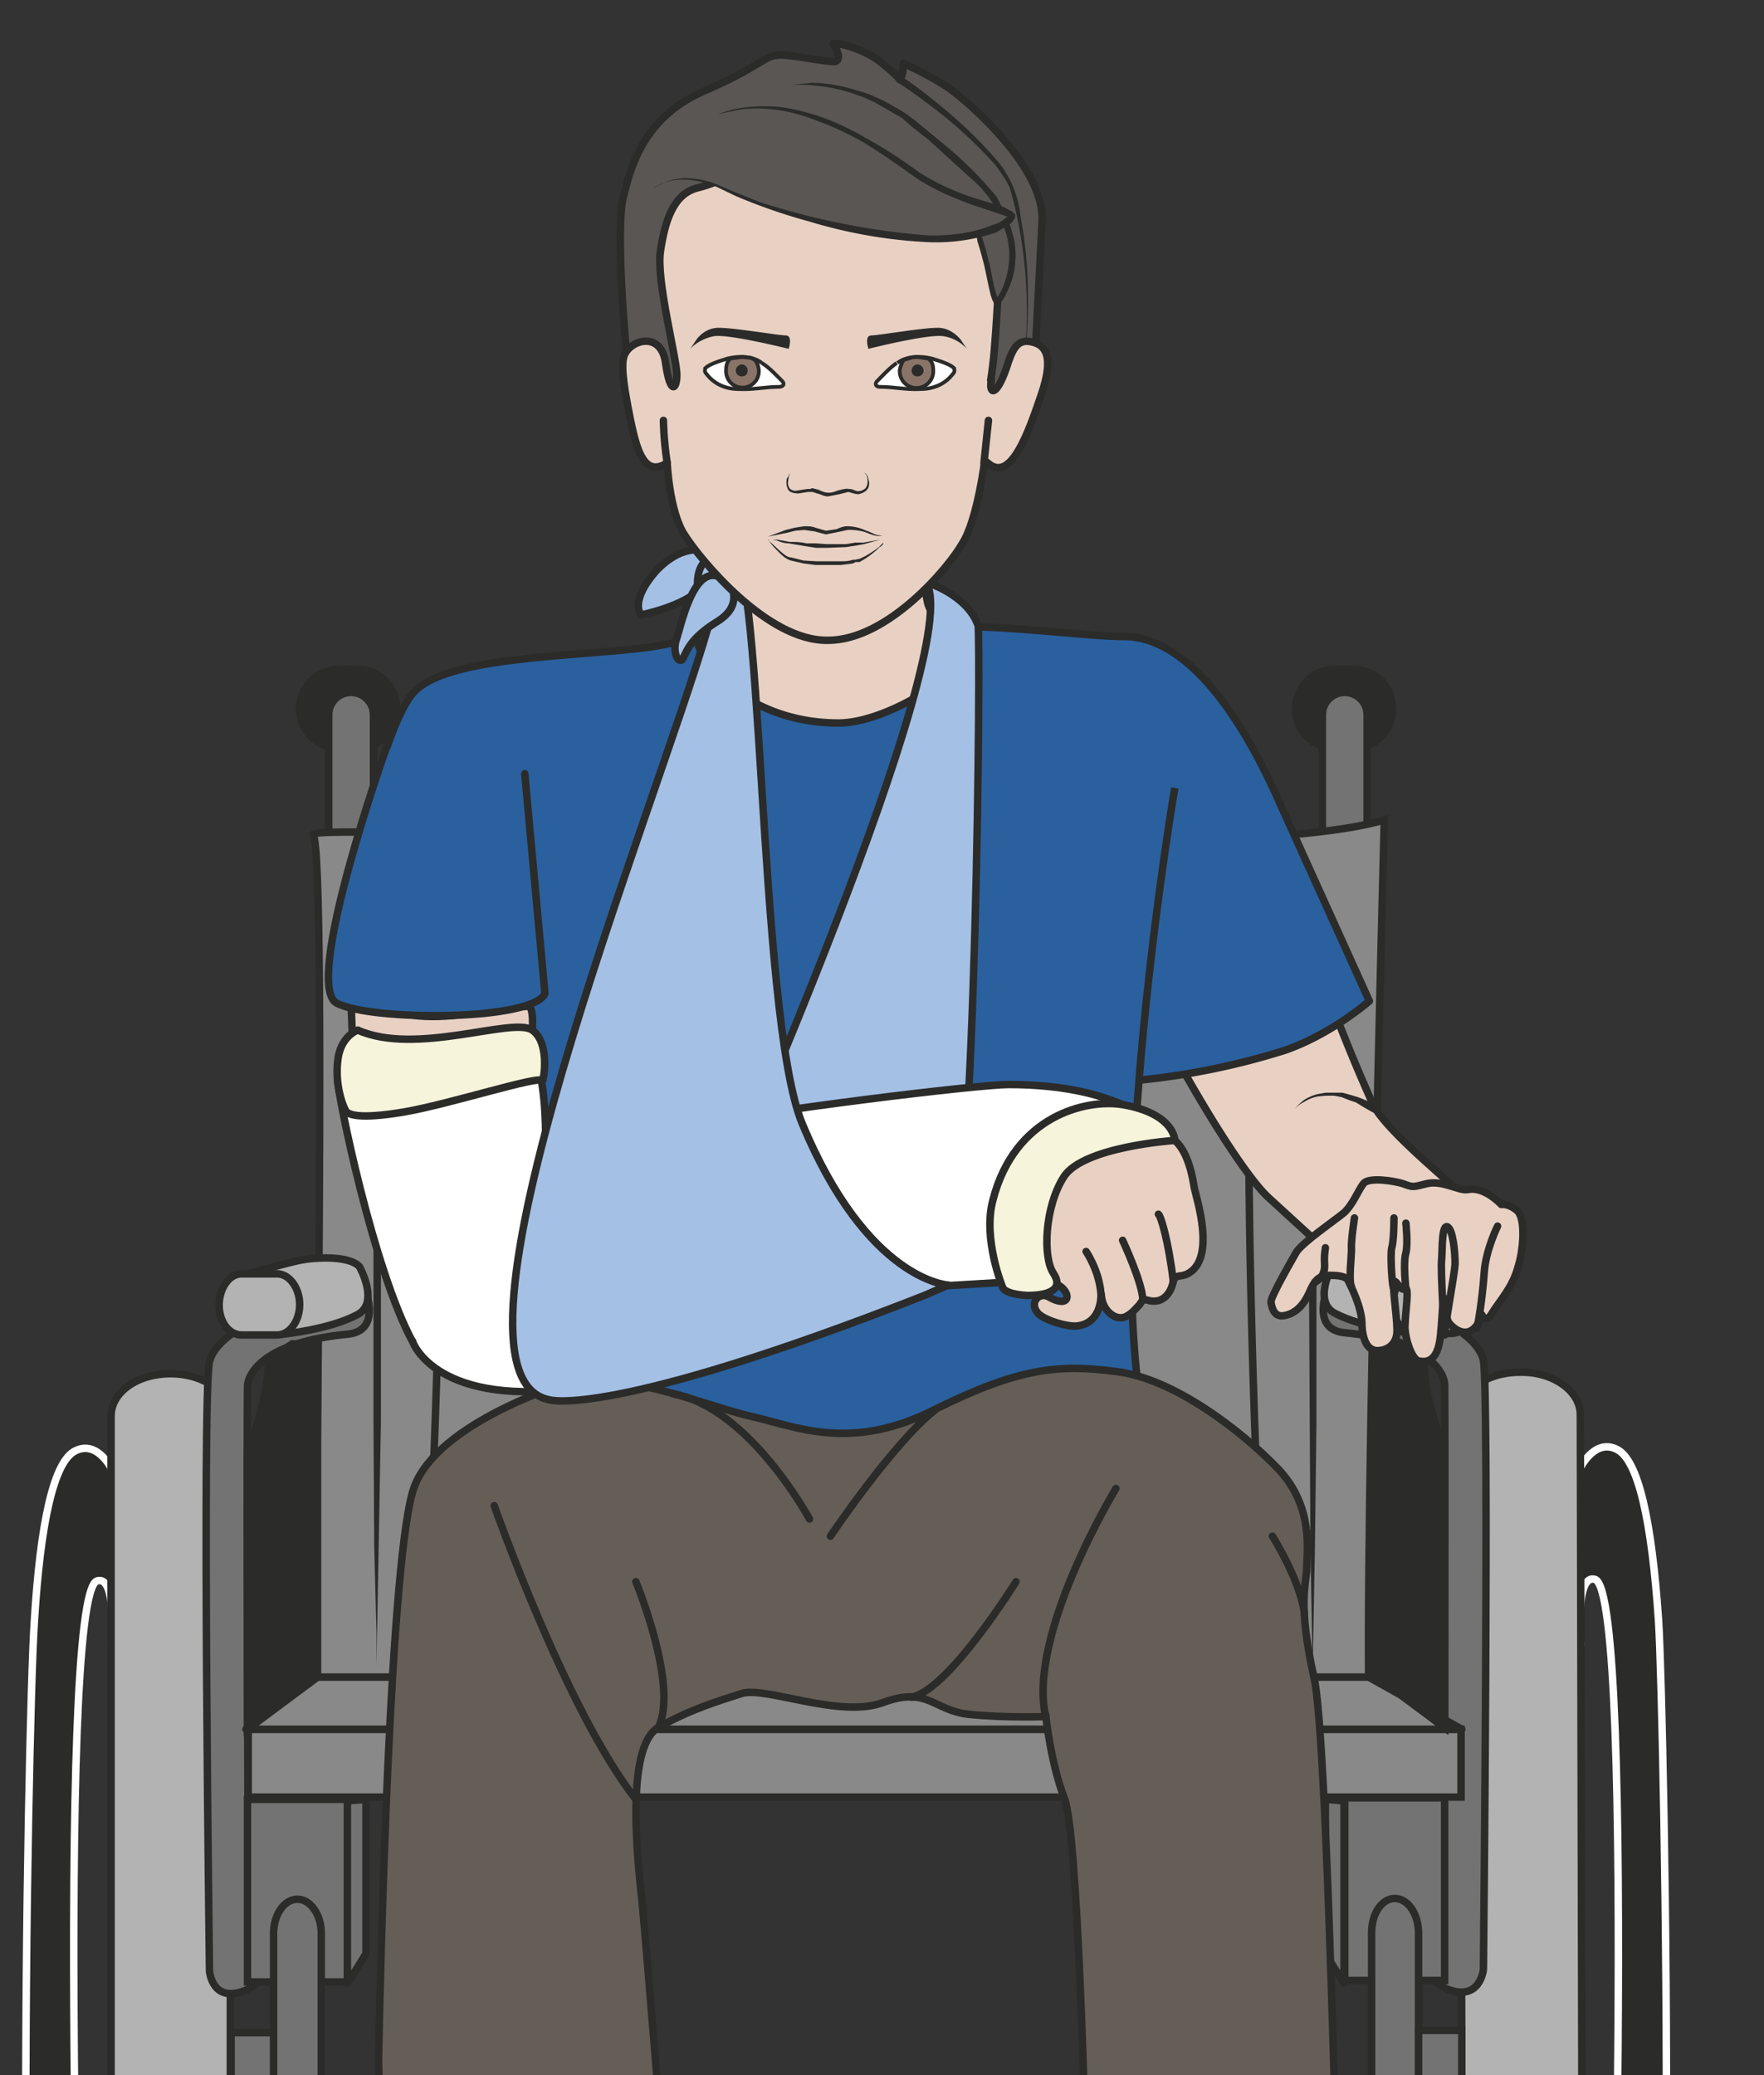
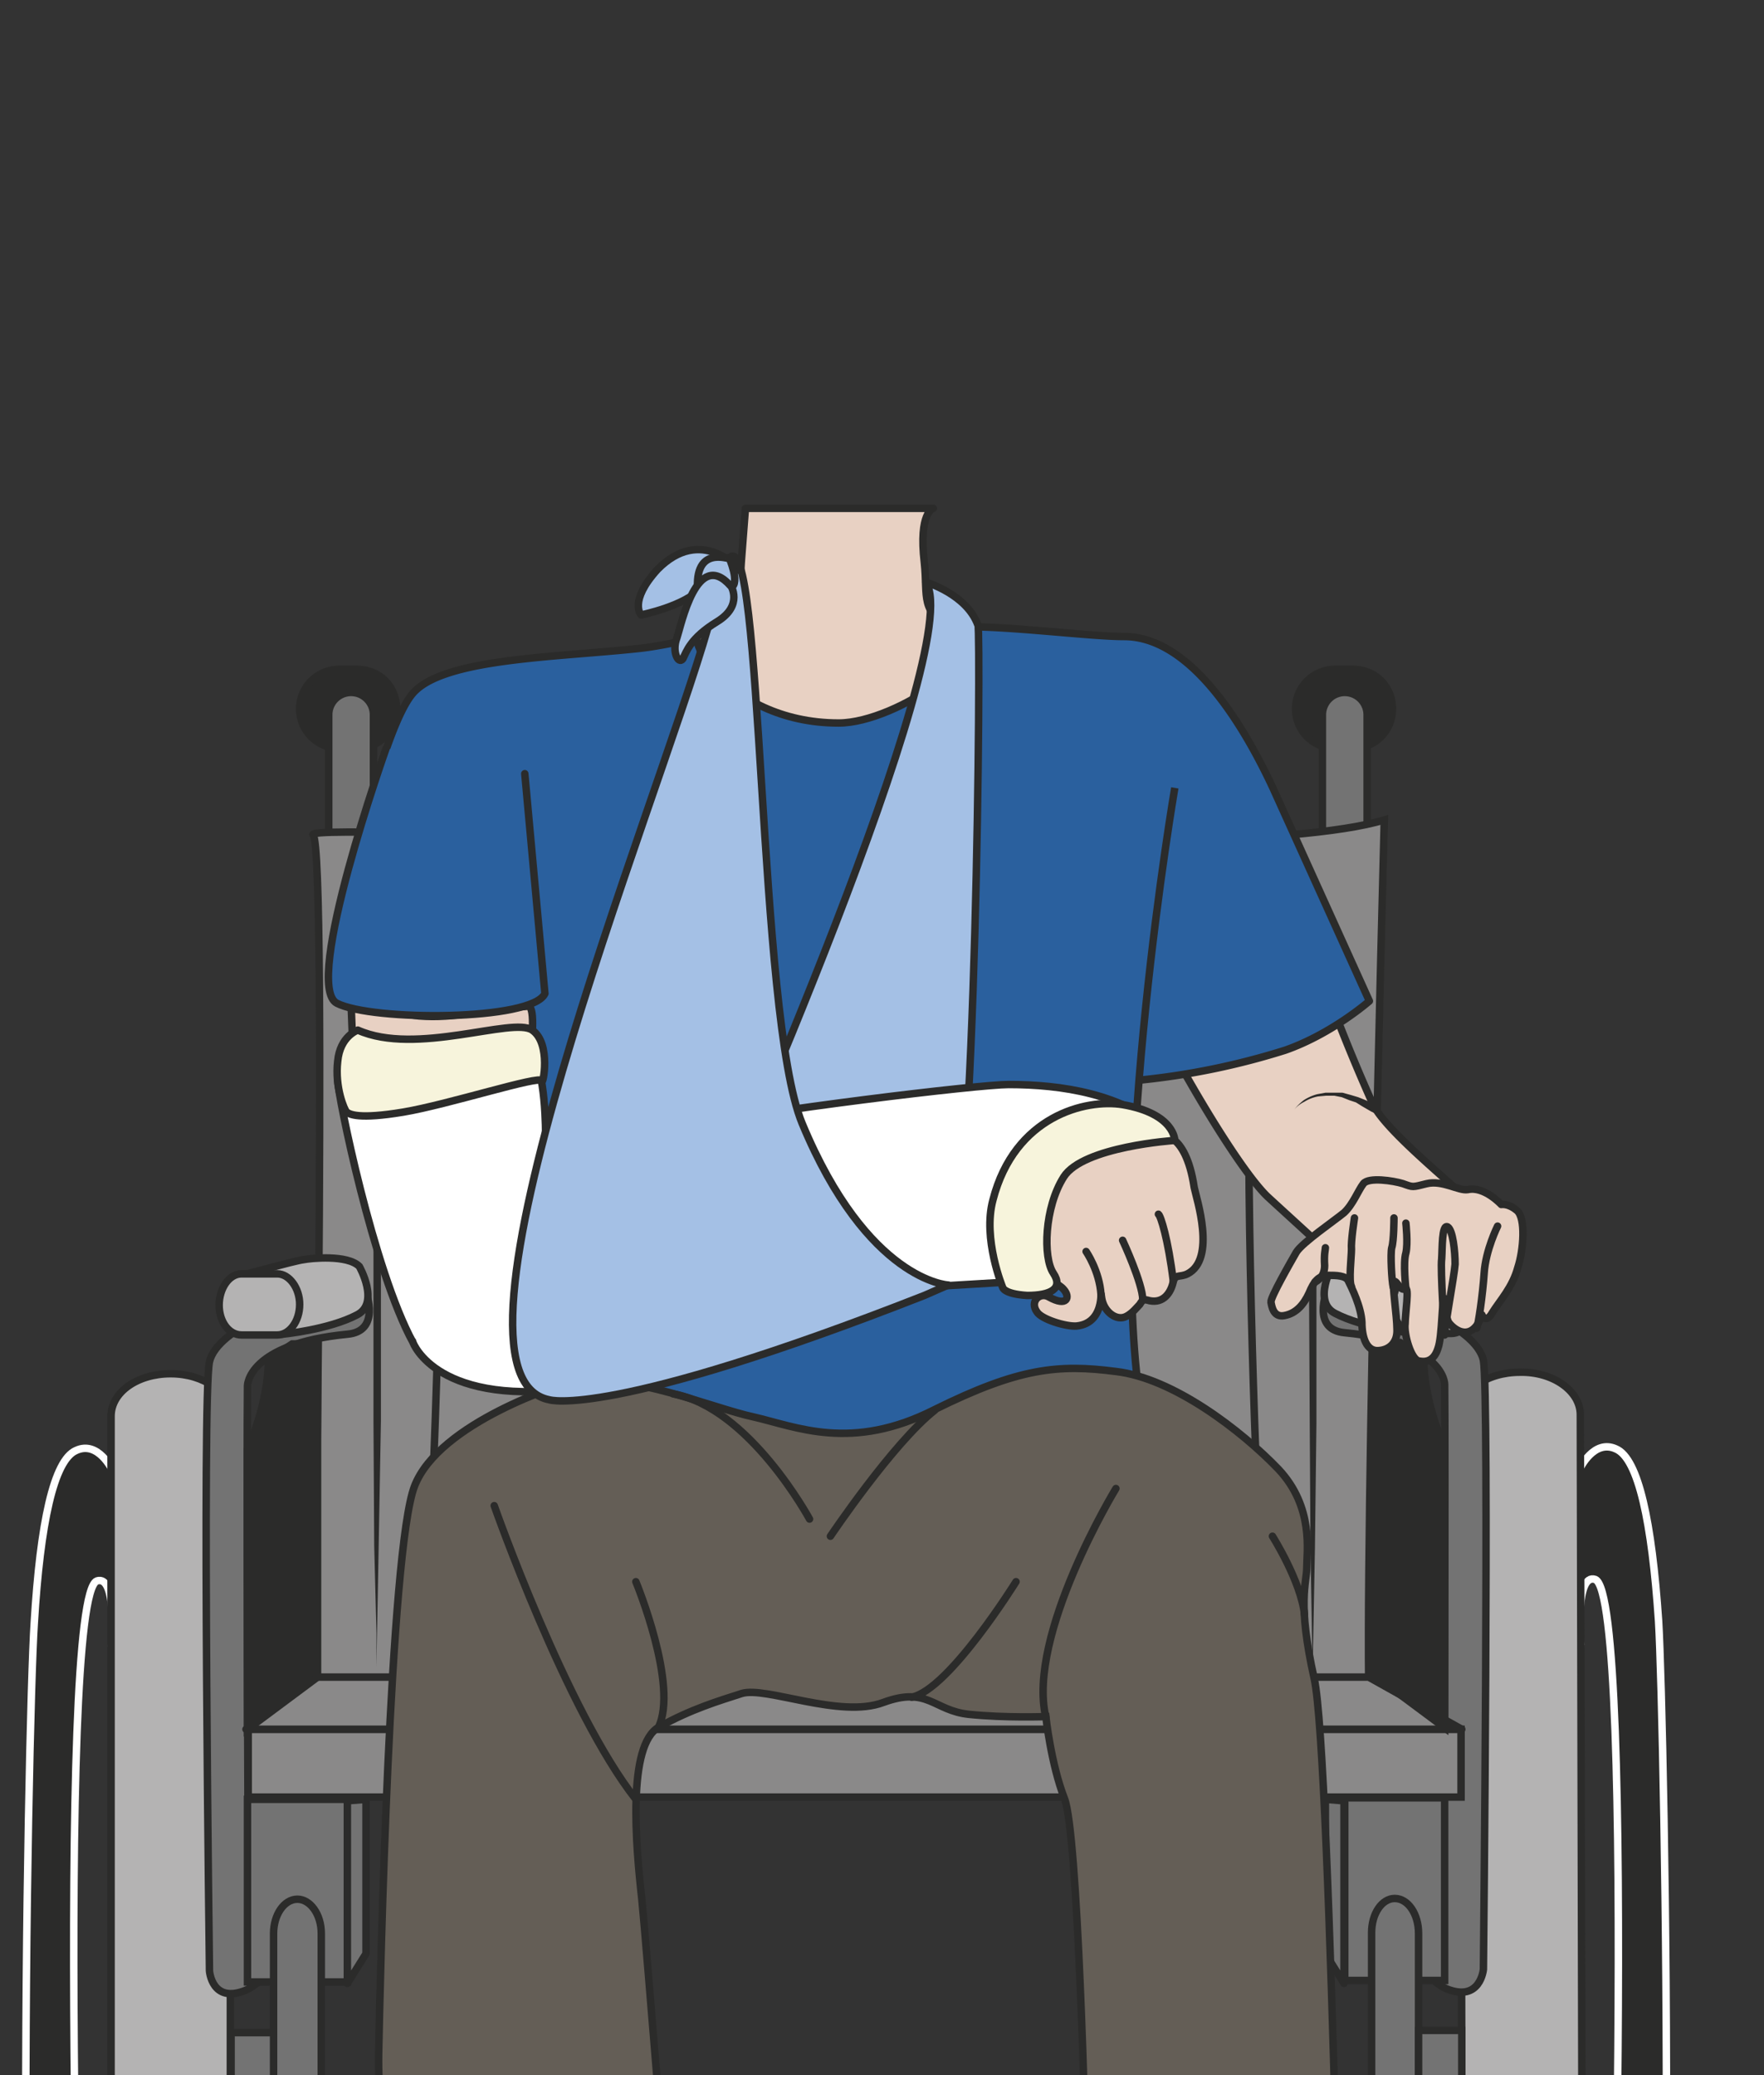
<svg xmlns="http://www.w3.org/2000/svg" viewBox="0 0 295.8 348">
  <rect x="0" y="0" width="295.8" height="348" fill="#333333" stroke="none" />
  <defs>
    <clipPath id="a">
      <path d="M0 278.4h236.7V0H0v278.4z" />
    </clipPath>
    <clipPath id="b">
      <path d="M0 278.4h236.7V0H0v278.4z" />
    </clipPath>
    <clipPath id="c">
-       <path d="M0 278.4h236.7V0H0v278.4z" />
-     </clipPath>
+       </clipPath>
  </defs>
  <g clip-path="url(#a)" transform="matrix(1.25 0 0 -1.25 0 348)">
    <path d="M53.2 183.3c0-2.9-2.3-5.3-5.3-5.3h-2.4a5.3 5.3 0 100 10.6h2.4c3 0 5.3-2.3 5.3-5.3" fill="#2b2b2a" />
    <path d="M53.2 183.3c0-2.9-2.3-5.3-5.3-5.3h-2.4a5.3 5.3 0 100 10.6h2.4c3 0 5.3-2.3 5.3-5.3z" stroke="#2b2b2a" stroke-miterlimit="10" fill="none" />
    <path d="M186.8 183.3c0-2.9-2.3-5.3-5.3-5.3h-2.4a5.3 5.3 0 100 10.6h2.4c3 0 5.3-2.3 5.3-5.3" fill="#2b2b2a" />
    <path d="M186.8 183.3c0-2.9-2.3-5.3-5.3-5.3h-2.4a5.3 5.3 0 100 10.6h2.4c3 0 5.3-2.3 5.3-5.3z" stroke="#2b2b2a" stroke-miterlimit="10" fill="none" />
    <path d="M50.1 163a3 3 0 10-6 0v19.5a3 3 0 106 0V163z" fill="#737373" />
    <path d="M50.1 163a3 3 0 10-6 0v19.5a3 3 0 106 0V163z" stroke="#2b2b2a" stroke-miterlimit="10" fill="none" />
    <path d="M183.4 163a3 3 0 10-6 0v19.5a3 3 0 106 0V163z" fill="#737373" />
    <path d="M183.4 163a3 3 0 10-6 0v19.5a3 3 0 106 0V163z" stroke="#2b2b2a" stroke-miterlimit="10" fill="none" />
    <path d="M42 42.9s2 121.6 0 123.5c-2 2 121-5 143.7 2 0 0-3.1-117-1.8-122 1.4-5-142-3.5-142-3.5" fill="#8a8989" />
    <path d="M42 42.9s2 121.6 0 123.5c-2 2 121-5 143.7 2 0 0-3.1-117-1.8-122 1.4-5-142-3.5-142-3.5z" stroke="#2b2b2a" stroke-miterlimit="10" fill="none" />
    <path d="M15 58s.7 9.2-2 8.3c-5.6-2.2-2-124-1.6-126.5 2.7-15.1 3.7.2 3.7.2l2.4-21.7s-3.1-4.8-9.6 2.2C1.4-72.4 3.7 47.4 4.6 60.7c.8 13.3 2.6 21.8 5.6 23.1 3 1.4 4.9-2.7 4.9-2.7V58z" fill="#2b2b2a" />
    <path d="M15 58s.7 9.2-2 8.3c-5.6-2.2-2-124-1.6-126.5 2.7-15.1 3.7.2 3.7.2l2.4-21.7s-3.1-4.8-9.6 2.2C1.4-72.4 3.7 47.4 4.6 60.7c.8 13.3 2.6 21.8 5.6 23.1 3 1.4 4.9-2.7 4.9-2.7V58z" stroke="#fff" stroke-miterlimit="10" fill="none" />
    <path d="M31-87.6c0-3.1-3.7-5.7-8.1-5.7-4.5 0-8 2.6-8 5.7v176c0 3.2 3.5 5.7 8 5.7 4.4 0 8-2.5 8-5.7v-176z" fill="#b4b3b3" />
    <path stroke-linejoin="round" d="M31-87.6c0-3.1-3.7-5.7-8.1-5.7-4.5 0-8 2.6-8 5.7v176c0 3.2 3.5 5.7 8 5.7 4.4 0 8-2.5 8-5.7v-176z" stroke="#2b2b2a" stroke-linecap="round" stroke-miterlimit="10" fill="none" />
    <path d="M212 58.2s-.7 9.2 2 8.3c5.6-2.2 2-124 1.6-126.5-2.7-15-3.7.2-3.7.2l-2.4-21.7s3.1-4.8 9.6 2.3c6.5 7 4.2 126.8 3.4 140.1-.9 13.3-2.7 21.8-5.7 23.1-3 1.4-4.9-2.7-4.9-2.7V58.2z" fill="#2b2b2a" />
    <path d="M212 58.2s-.7 9.2 2 8.3c5.6-2.2 2-124 1.6-126.5-2.7-15-3.7.2-3.7.2l-2.4-21.7s3.1-4.8 9.6 2.3c6.5 7 4.2 126.8 3.4 140.1-.9 13.3-2.7 21.8-5.7 23.1-3 1.4-4.9-2.7-4.9-2.7V58.2z" stroke="#fff" stroke-miterlimit="10" fill="none" />
    <path d="M196.3-87.4c0-3.2 3.6-5.7 8-5.7 4.5 0 8.1 2.6 8.1 5.7l-.4 176c0 3.2-3.7 5.8-8.1 5.7-4.5 0-8-2.5-8-5.7l.4-176z" fill="#b4b3b3" />
    <path stroke-linejoin="round" d="M196.3-87.4c0-3.2 3.6-5.7 8-5.7 4.5 0 8.1 2.6 8.1 5.7l-.4 176c0 3.2-3.7 5.8-8.1 5.7-4.5 0-8-2.5-8-5.7l.4-176z" stroke="#2b2b2a" stroke-linecap="round" stroke-miterlimit="10" fill="none" />
    <path stroke-linejoin="round" d="M182.7 46.6l.2-15.9s10.2-13.7 10.6-12.2c.3 1.1.4 68.2.3 74.2 0 0 0 5.6-13.4 6.9-4.5.4-2.4 5.6-2.4 5.6 9.1-.3 20-4.7 21-9.3.8-4.6 0-81.7 0-81.7s-.4-4.5-5-2.6c-4.5 2-15.2 17.3-15.2 17.3v17.7M44.3 46.4L44 30.5S33.9 16.8 33.5 18.3c-.3 1-.4 68.2-.3 74.2 0 0 0 5.6 13.4 6.9 4.5.4 2.5 5.6 2.5 5.6-9.2-.3-20-4.8-21-9.3-1-4.6 0-81.7 0-81.7s.3-4.5 4.9-2.6c4.5 2 15.2 17.3 15.2 17.3v17.7" stroke="#2b2b2a" stroke-miterlimit="10" fill="#737373" />
    <path d="M46.6 12.5H33.2V37h13.4V12.5z" stroke="#2b2b2a" stroke-miterlimit="10" fill="#737373" />
    <path d="M196 37.3H33.3v9.1H196v-9.1z" stroke="#2b2b2a" stroke-miterlimit="10" fill="#8a8989" />
    <path d="M43-92.6c0-2.5-1.4-4.6-3.1-4.6-1.8 0-3.2 2-3.2 4.6V19c0 2.5 1.4 4.6 3.2 4.6 1.7 0 3.2-2 3.2-4.6V-92.6z" fill="#737373" />
    <path d="M43-92.6c0-2.5-1.4-4.6-3.1-4.6-1.8 0-3.2 2-3.2 4.6V19c0 2.5 1.4 4.6 3.2 4.6 1.7 0 3.2-2 3.2-4.6V-92.6z" stroke="#2b2b2a" stroke-miterlimit="10" fill="none" />
    <path d="M41.9 53.4h141.7l12.5-7H33l8.8 7z" fill="#8a8989" />
    <path stroke-linejoin="round" d="M41.9 53.4h141.7l12.5-7H33l8.8 7z" stroke="#2b2b2a" stroke-miterlimit="10" fill="none" />
    <path d="M56.9 53.4s6 109.4-1.5 113.1" stroke="#2b2b2a" stroke-miterlimit="10" fill="none" />
    <path d="M50.6 158.7l.1-4.5.2-11.7.1-16.6.1-19V87.7L50.8 71a98034.5 98034.5 0 01-.3-16.2v4.5L50.2 71l-.1 16.7v38l.1 16.7.2 11.7.1 4.5" fill="#2b2b2a" />
    <path d="M38 99.4c-5.4-.6-8.6 7-6.3 7.7 0 0 8 2.2 9 2.3 1 .2 5.9.7 7.5-.9 0 0 2.8-4.9-.3-6.5-3.8-2-10-2.6-10-2.6" stroke="#2b2b2a" stroke-miterlimit="10" fill="#b4b3b3" />
    <path d="M40.2 103.4c0-2.3-1.4-4.1-3-4.1h-4.8c-1.7 0-3 1.8-3 4s1.3 4.2 3 4.2h4.8c1.6 0 3-1.9 3-4.1" fill="#b4b3b3" />
    <path d="M40.2 103.4c0-2.3-1.4-4.1-3-4.1h-4.8c-1.7 0-3 1.8-3 4s1.3 4.2 3 4.2h4.8c1.6 0 3-1.9 3-4.1z" stroke="#2b2b2a" stroke-miterlimit="10" fill="none" />
    <path d="M36.7-2.8H31v8.5h5.7v-8.5z" stroke="#2b2b2a" stroke-miterlimit="10" fill="#737373" />
    <path d="M33.2 84S36 90 36 96l3.2 2.1h3.4V53.4l-9.4-7V84z" fill="#2b2b2a" />
    <path d="M33.2 84S36 90 36 96l3.2 2.1h3.4V53.4l-9.4-7V84z" stroke="#2b2b2a" stroke-miterlimit="10" fill="none" />
    <path d="M46.6 12.3l2.5 4V37l-2.5-.2V12.3z" fill="#737373" />
    <path stroke-linejoin="round" d="M46.6 12.3l2.5 4V37l-2.5-.2V12.3z" stroke="#2b2b2a" stroke-miterlimit="10" fill="none" />
    <path d="M180.4 12.7h13.4v24.5h-13.4V12.7z" stroke="#2b2b2a" stroke-miterlimit="10" fill="#737373" />
    <path d="M184-93c0-2.5 1.4-4.6 3.1-4.6 1.8 0 3.2 2 3.2 4.6V19c0 2.6-1.4 4.7-3.2 4.7-1.7 0-3.1-2-3.1-4.6V-93z" fill="#737373" />
    <path d="M184-93c0-2.5 1.4-4.6 3.1-4.6 1.8 0 3.2 2 3.2 4.6V19c0 2.6-1.4 4.7-3.2 4.7-1.7 0-3.1-2-3.1-4.6V-93z" stroke="#2b2b2a" stroke-miterlimit="10" fill="none" />
    <path d="M189.1 99.6c5.3-.6 8.6 7 6.2 7.7 0 0-8 2.2-9 2.3-1 .2-5.9.7-7.5-.9 0 0-2.8-4.9.3-6.5 3.8-2 10-2.6 10-2.6" stroke="#2b2b2a" stroke-miterlimit="10" fill="#b4b3b3" />
    <path d="M186.8 103.6c0-2.3 1.4-4.1 3-4.1h4.9c1.6 0 3 1.8 3 4 0 2.3-1.4 4.2-3 4.2h-4.8c-1.7 0-3-1.9-3-4.1" fill="#b4b3b3" />
    <path d="M186.8 103.6c0-2.3 1.4-4.1 3-4.1h4.9c1.6 0 3 1.8 3 4 0 2.3-1.4 4.2-3 4.2h-4.8c-1.7 0-3-1.9-3-4.1z" stroke="#2b2b2a" stroke-miterlimit="10" fill="none" />
    <path d="M190.3-2.6h5.8V6h-5.8v-8.5z" stroke="#2b2b2a" stroke-miterlimit="10" fill="#737373" />
    <path d="M193.8 84.2s-2.8 6-2.8 12l-3.2 2.1h-3.4V53.6l9.4-7v37.6z" fill="#2b2b2a" />
    <path d="M193.8 84.2s-2.8 6-2.8 12l-3.2 2.1h-3.4V53.6l9.4-7v37.6z" stroke="#2b2b2a" stroke-miterlimit="10" fill="none" />
    <path d="M180.3 12.3l-2.5 4V37l2.5-.2V12.3z" fill="#737373" />
    <path stroke-linejoin="round" d="M180.3 12.3l-2.5 4V37l2.5-.2V12.3z" stroke="#2b2b2a" stroke-miterlimit="10" fill="none" />
    <path d="M169.8 53s-6 109.5 1.5 113.2" stroke="#2b2b2a" stroke-miterlimit="10" fill="none" />
    <path d="M176.1 158.4l.1-4.5.2-11.8.1-16.6.1-19v-19l-.2-16.7a98034.5 98034.5 0 01-.3-16.2L176 59l-.2 11.8-.1 16.6-.1 19v19.1l.2 16.6.2 11.8.1 4.5" fill="#2b2b2a" />
    <path d="M158.3 188.7c0-4.7 9.7-8.9 13-22.5a249.2 249.2 0 0112.9-36c2.8-5.3 18-16 16-17-1.9-1.2-11-.3-13.5.4-2.5.6-9-4.3-6.5-5.8 3.2-2-5 5.3-10.1 10-6 5.6-25.2 39.9-25.3 50.7-.2 10.7 13.5 20.1 13.5 20.1" fill="#e8d1c3" />
    <path d="M158.3 188.7c0-4.7 9.7-8.9 13-22.5a249.2 249.2 0 0112.9-36c2.8-5.3 18-16 16-17-1.9-1.2-11-.3-13.5.4-2.5.6-9-4.3-6.5-5.8 3.2-2-5 5.3-10.1 10-6 5.6-25.2 39.9-25.3 50.7-.2 10.7 13.5 20.1 13.5 20.1z" stroke="#2b2b2a" stroke-miterlimit="10" fill="none" />
    <path d="M173.6 129.5s.4.6 1.3 1.3a6.2 6.2 0 001.8.8l1.1.2h2.3l1.1-.3 1-.3 1-.4 1.2-.6.4-.3-.5-.8-.4.2-1.2.7-.8.5-.9.3-1 .4-1 .2h-1.1l-1.1-.1a5.3 5.3 0 01-1.8-.7c-1-.5-1.4-1.1-1.4-1.1" fill="#2b2b2a" />
    <path d="M198.8 102s.5-1.3 1.4.3c1 1.6 2.7 3.4 3.4 6 .8 2.4 1.1 6.7-.1 7.7-1.2 1-2.1.8-2.1.8s-2.3 2.5-4.5 2c-1.2-.2-3.4 1.3-5.5.8-2-.5-1.8-.5-3.2 0-1.3.4-4.6.9-5.3 0s-1.4-2.8-2.6-3.9c-1.2-1-5.6-4-6.4-5.3-.8-1.4-3.5-6.1-3.4-6.7.1-.5.3-2.1 1.8-1.8 1.6.3 2.6 1.5 3.3 3 .7 1.7 1.3 2.3 2.5 2.4 1.1 0 2.5 0 2.8-.8.4-.8 1.7-3.4 1.8-5.5 0-2 .6-3.9 2.2-3.8 1.6.1 2.6 1.2 2.5 2.9 0 1.7-.7 6.3-.4 6.4.4.1.9-1.4 1.5-1s0-3.4 0-4.7c-.2-1.3.8-4.9 1.9-5 1-.2 2 .1 2.5 1.7.6 1.6.5 6.8.9 6.7.3-.1 0-2.5.6-3.3.8-1 3-2.6 4.4 1" fill="#e8d1c3" />
    <path stroke-linejoin="round" d="M198.8 102s.5-1.3 1.4.3c1 1.6 2.7 3.4 3.4 6 .8 2.4 1.1 6.7-.1 7.7-1.2 1-2.1.8-2.1.8s-2.3 2.5-4.5 2c-1.2-.2-3.4 1.3-5.5.8-2-.5-1.8-.5-3.2 0-1.3.4-4.6.9-5.3 0s-1.4-2.8-2.6-3.9c-1.2-1-5.6-4-6.4-5.3-.8-1.4-3.5-6.1-3.4-6.7.1-.5.3-2.1 1.8-1.8 1.6.3 2.6 1.5 3.3 3 .7 1.7 1.3 2.3 2.5 2.4 1.1 0 2.5 0 2.8-.8.4-.8 1.7-3.4 1.8-5.5 0-2 .6-3.9 2.2-3.8 1.6.1 2.6 1.2 2.5 2.9 0 1.7-.7 6.3-.4 6.4.4.1.9-1.4 1.5-1s0-3.4 0-4.7c-.2-1.3.8-4.9 1.9-5 1-.2 2 .1 2.5 1.7.6 1.6.5 6.8.9 6.7.3-.1 0-2.5.6-3.3.8-1 3-2.6 4.4 1z" stroke="#2b2b2a" stroke-linecap="round" stroke-miterlimit="10" fill="none" />
    <path stroke-linejoin="round" d="M200.9 113.9s-1.6-3.2-1.8-6.3c-.2-3-.8-7-1-7.4M193.8 99.3s-.6 8.8-.4 10.2c.1 1.4 0 4.7.8 4.3.7-.4 1-3.3 1-5-.1-1.5-1.5-9-1.4-9.5M188.6 105.5s-.4 3.5 0 4.8c.3 1.3 0 4 0 4M187 115s0-3.1-.3-4c-.2-.8 0-4.5.2-5.3M181.7 115s-.5-3.2-.4-4.2c0-1-.4-4.3 0-5M177.8 111c0-.3-.2-.8-.1-2.4 0-1.7-1.3-2.2-1.3-2.2" stroke="#2b2b2a" stroke-linecap="round" stroke-miterlimit="10" fill="none" />
    <path stroke-linejoin="round" d="M72.5 137.7s2 12.7-6.2 15.5c-7.8 2.8-22.1-2-21 1.2 1.2 3.9 6 26.3 10.1 31s19.2 4.8 30.3 6c5.8.6 16.2 3.7 16.8 3.3 8.5-5.7 21.2-.6 27-.4 6 .1 16.8-1.3 21.3-1.3 8.9 0 16-11.8 20-20.4l12.9-28.5s-5-4.4-11.3-6.6a97 97 0 00-19.4-4" stroke="#2b2b2a" stroke-miterlimit="10" fill="#2a609e" />
    <path stroke-linejoin="round" d="M157.6 172.7s-8.8-51.3-4.8-81.3c.9-6.3 1.1-34.7.7-36.8-.5-2.1-2.9 3.3-28 1.8-25.2-1.5-18 2.2-19.6 1.5-25.1-1.5-22.7-1.6-23.4.5-.8 2-14 35.8-13.8 42.1 3.4 68.6 0 69.7 0 69.7" stroke="#2b2b2a" stroke-miterlimit="10" fill="#2a609e" />
    <path d="M100 210.2l-.5-6.5c-.4-4.6.3-8.5-4.5-8.8-5-.2 2-13.5 17.5-13.5 7.9 0 22.3 10.1 15.6 12.7-4.8 2-3.6 4.2-4.1 8.8-.8 6.8 1.2 7.3 1.2 7.3H100z" fill="#e8d1c3" />
    <path stroke-linejoin="round" d="M100 210.2l-.5-6.5c-.4-4.6.3-8.5-4.5-8.8-5-.2 2-13.5 17.5-13.5 7.9 0 22.3 10.1 15.6 12.7-4.8 2-3.6 4.2-4.1 8.8-.8 6.8 1.2 7.3 1.2 7.3H100z" stroke="#2b2b2a" stroke-linecap="round" stroke-miterlimit="10" fill="none" />
    <path d="M76.6 93c-1-.2-17.7-5.4-21-14S51 13 50.8 3c-.2-10 2.7-32.2 2.6-37.5 0-5.4 2-32.6 4.8-32.8s8.3 5.4 14 7.2c5.6 1.7 22.4-7 22.4-7S91.1-32 90.3-25.5c-.7 6.3-3.5 42-4.2 49.1-.8 7.1-2 20.7 2.3 23.1 4.3 2.4 8 3.5 11.1 4.5 3.2 1 13.2-3.4 19-1.2 6 2.2 6.7-1.1 11.5-1.6 4.9-.5 10.3-.3 10.3-.3s.7-6.4 2.5-11 2.8-44 3-52.8c.4-11.3-2.8-46.2-1-48.3 1.8-2 13.5 11.1 21.2 8.5 7.6-2.7 14.4-8.5 14.4-8.5s-1.8 107-4.1 117.2c-2.3 10.3-1 12.8-1 14.9s1 8.1-3.8 13.2c-5 5.2-14.1 12.2-21.8 13.1-7.7 1-13 .5-24.3-5.1-11.2-5.7-18.6-2.3-24.3-1-5.6 1.2-16.6 6-24.5 4.8" fill="#645e56" />
    <path d="M76.6 93c-1-.2-17.7-5.4-21-14S51 13 50.8 3c-.2-10 2.7-32.2 2.6-37.5 0-5.4 2-32.6 4.8-32.8s8.3 5.4 14 7.2c5.6 1.7 22.4-7 22.4-7S91.1-32 90.3-25.5c-.7 6.3-3.5 42-4.2 49.1-.8 7.1-2 20.7 2.3 23.1 4.3 2.4 8 3.5 11.1 4.5 3.2 1 13.2-3.4 19-1.2 6 2.2 6.7-1.1 11.5-1.6 4.9-.5 10.3-.3 10.3-.3s.7-6.4 2.5-11 2.8-44 3-52.8c.4-11.3-2.8-46.2-1-48.3 1.8-2 13.5 11.1 21.2 8.5 7.6-2.7 14.4-8.5 14.4-8.5s-1.8 107-4.1 117.2c-2.3 10.3-1 12.8-1 14.9s1 8.1-3.8 13.2c-5 5.2-14.1 12.2-21.8 13.1-7.7 1-13 .5-24.3-5.1-11.2-5.7-18.6-2.3-24.3-1-5.6 1.2-16.6 6-24.5 4.8z" stroke="#2b2b2a" stroke-miterlimit="10" fill="none" />
    <path d="M66.3 76.4S76 48.8 85.3 37M85.3 66.2s5.8-14 3-19.6M136.3 66.2s-9-14.5-14-15.5M108.6 74.6s-8.1 15-18.3 16.8M111.4 72.3s8.4 12.5 14 16.9M149.7 78.7s-12-19.7-9.4-30.7M170.7 72.3s3.8-6 4.3-10.5" stroke="#2b2b2a" stroke-linecap="round" stroke-miterlimit="10" fill="none" />
  </g>
  <g clip-path="url(#b)" transform="matrix(1.25 0 0 -1.25 0 348)">
    <path d="M126 112.7c-2.4-.7-7-2.5-11.5-4.7-10.2-5-42.9-13.3-53.4-8.7-9 3.9-12.5 20.8-13.3 26.5l-.7 17.9c.7.5 5.4-1.2 9.1-1.6 4.9-.4 9 .9 14.6 1.3 1.9.2-1-15.5-1-15.5 0-3-1.5-4.2 1.5-5.1 5-1.6 39 3.5 47.1 5" stroke="#2b2b2a" stroke-miterlimit="10" fill="#e8d1c3" />
    <path stroke-linejoin="round" d="M119.6 126.7c7.2 1.4 13.8 3.2 18.3 2.2 5-1 15.2-3 18.5-3 .4 0 .9-.2 1.2-.5.8-.7 2-2.3 2.6-6.3.3-1.5 3-9.6-.9-11.6-1-.5-1.6 0-1.9-1-.3-1.5-1.3-3-3.2-2.6-.7.2-.9.2-1.3-.5-.3-.3-1-1.2-1.8-1.6-1.3-.7-3 .6-3.3 2.4-.4 2.5.9-3.3-3.4-3.7-1.4-.1-4.7.9-5.3 1.9-1 1.4.4 2.7 1.6 2 2.5-1.4 2.9 0 2 1-1.1 1.4-9 4.7-9.7 5.2-1.8 1.1-5.9.8-8.1.4" stroke="#2b2b2a" stroke-linecap="round" stroke-miterlimit="10" fill="#e8d1c3" />
    <path d="M155.4 115.5c.3-.2 1.3-3.3 2-9M150.6 112s2.7-5.8 2.7-8M145.7 110.5s1.8-2.6 2-5.8" stroke="#2b2b2a" stroke-linecap="round" stroke-miterlimit="10" fill="none" />
    <path d="M95.7 114.9s34.2 77 28.5 85.4c0 0 5.5-1.6 7-5.8.4-1-.2-79.9-4-86.5-3.7-6.6-31.5 6.9-31.5 6.9" fill="#a4c0e5" />
    <path stroke-linejoin="round" d="M95.7 114.9s34.2 77 28.5 85.4c0 0 5.5-1.6 7-5.8.4-1-.2-79.9-4-86.5-3.7-6.6-31.5 6.9-31.5 6.9z" stroke="#2b2b2a" stroke-miterlimit="10" fill="none" />
    <path d="M55.4 98.3s3.2-9 22.8-6c23 3.6 33.1 12.3 44.7 13.3 11.7 1 18.2.4 16.4 3.1-10.3 15.7 17.8 17.1 17.2 17.7-5.7 5.3-14.2 6.5-21.2 6.5-4 0-32.4-3.4-45.3-6 0 0-16.8-4.3-16.8-2 0 2.5 0 9.4-1.9 12.6-1.4 2.3-17-3.8-19.2-2-3 2.5-7 0-6.8-2 0-2 4.8-25.5 10.1-35.2" fill="#fff" />
    <path d="M55.4 98.3s3.2-9 22.8-6c23 3.6 33.1 12.3 44.7 13.3 11.7 1 18.2.4 16.4 3.1-10.3 15.7 17.8 17.1 17.2 17.7-5.7 5.3-14.2 6.5-21.2 6.5-4 0-32.4-3.4-45.3-6 0 0-16.8-4.3-16.8-2 0 2.5 0 9.4-1.9 12.6-1.4 2.3-17-3.8-19.2-2-3 2.5-7 0-6.8-2 0-2 4.8-25.5 10.1-35.2z" stroke="#2b2b2a" stroke-miterlimit="10" fill="none" />
    <path d="M48 140.2s-2.4-.8-2.7-4.2c-.4-3.5.9-6.5 1.2-6.8.4-.3 1.6-1 7.6 0s18.4 5 18.6 4.2c.1-.8 1.3 5-1.3 6.8-2.6 1.8-15.6-3.5-23.4 0" fill="#f7f4dc" />
    <path stroke-linejoin="round" d="M48 140.2s-2.4-.8-2.7-4.2c-.4-3.5.9-6.5 1.2-6.8.4-.3 1.6-1 7.6 0s18.4 5 18.6 4.2c.1-.8 1.3 5-1.3 6.8-2.6 1.8-15.6-3.5-23.4 0z" stroke="#2b2b2a" stroke-linecap="round" stroke-miterlimit="10" fill="none" />
    <path d="M134.5 105.7s-2.7 6.5-1.3 11.7c2.9 11.3 12.5 13.6 17.4 12.8 7-1.2 7-4.8 7-4.8s-12.3-.8-14.9-4.9-2.8-10.8-1.4-12.9c1.4-2.1-.4-3-3.5-3-3.2.2-3.3 1.1-3.3 1.1" fill="#f7f4dc" />
    <path stroke-linejoin="round" d="M134.5 105.7s-2.7 6.5-1.3 11.7c2.9 11.3 12.5 13.6 17.4 12.8 7-1.2 7-4.8 7-4.8s-12.3-.8-14.9-4.9-2.8-10.8-1.4-12.9c1.4-2.1-.4-3-3.5-3-3.2.2-3.3 1.1-3.3 1.1z" stroke="#2b2b2a" stroke-linecap="round" stroke-miterlimit="10" fill="none" />
    <path d="M97.8 203.5s-3.4-.7-4.1-3c-.3-1.1 1.7-4.8 1.3-6.2-6.8-23.8-38.2-100.4-21.3-103.7 0 0 8-2.6 50.3 14l3.2 1.4s-10.8.5-19.6 21.7c-6 14.5-5.2 81-9.8 75.8" fill="#a4c0e5" />
    <path stroke-linejoin="round" d="M97.8 203.5s-3.4-.7-4.1-3c-.3-1.1 1.7-4.8 1.3-6.2-6.8-23.8-38.2-100.4-21.3-103.7 0 0 8-2.6 50.3 14l3.2 1.4s-10.8.5-19.6 21.7c-6 14.5-5.2 81-9.8 75.8z" stroke="#2b2b2a" stroke-miterlimit="10" fill="none" />
    <path d="M99.2 202s-5.1 6-11 0c-3.9-4.3-2.2-6.1-2.2-6.1s6 1.2 8.1 3.7c2 2.4.7-1 1.9.8 1.2 1.9 3.2 1.5 3.2 1.5" fill="#a4c0e5" />
    <path stroke-linejoin="round" d="M99.2 202s-5.1 6-11 0c-3.9-4.3-2.2-6.1-2.2-6.1s6 1.2 8.1 3.7c2 2.4.7-1 1.9.8 1.2 1.9 3.2 1.5 3.2 1.5z" stroke="#2b2b2a" stroke-miterlimit="10" fill="none" />
    <path d="M97.8 203.5c0-.2-4.7 1.8-4.2-4.4.3-4 3.5-2.6 3.5-2.6s.1 2.7 1 3.1c1.2.6-.3 4-.3 4" fill="#a4c0e5" />
    <path stroke-linejoin="round" d="M97.8 203.5c0-.2-4.7 1.8-4.2-4.4.3-4 3.5-2.6 3.5-2.6s.1 2.7 1 3.1c1.2.6-.3 4-.3 4z" stroke="#2b2b2a" stroke-miterlimit="10" fill="none" />
    <path d="M98 199.9s1.8-2.7-1.8-4.9-4.1-4-4.6-5c-.6-.8-1.5 1-.8 2.8.6 1.8 2.7 12.1 7.2 7" fill="#a4c0e5" />
    <path stroke-linejoin="round" d="M98 199.9s1.8-2.7-1.8-4.9-4.1-4-4.6-5c-.6-.8-1.5 1-.8 2.8.6 1.8 2.7 12.1 7.2 7z" stroke="#2b2b2a" stroke-miterlimit="10" fill="none" />
    <path stroke-linejoin="round" d="M51.8 178s-11.3-31.8-6.6-34.2 26.2-2.4 27.9 1.3l-2.7 29.5" stroke="#2b2b2a" stroke-linecap="round" stroke-miterlimit="10" fill="#2a609e" />
  </g>
  <g clip-path="url(#c)" transform="matrix(1.25 0 0 -1.25 0 348)">
    <path d="M138.8 229.5l1 19.3c.3 7-9.5 15.6-12.4 17.7-2.6 1.8-6.2 3.4-6.2 3.4s0-1.6-.5-2.2c0 0-.1.4-2.6 2.4s-7 2.9-6.3 2.3c.5-.6 1-1.8.4-2.2-.5-.3-4.4.6-7 .8-2.8.2-2.2-1.1-10.5-4.7-7.8-3.3-9.9-9.4-11-14-1.3-4.4.4-21.9.4-21.8 0 0 29-38.5 54.6-1" fill="#595654" />
    <path stroke-linejoin="round" d="M138.8 229.5l1 19.3c.3 7-9.5 15.6-12.4 17.7-2.6 1.8-6.2 3.4-6.2 3.4s0-1.6-.5-2.2c0 0-.1.4-2.6 2.4s-7 2.9-6.3 2.3c.5-.6 1-1.8.4-2.2-.5-.3-4.4.6-7 .8-2.8.2-2.2-1.1-10.5-4.7-7.8-3.3-9.9-9.4-11-14-1.3-4.4.4-21.9.4-21.8 0 0 29-38.5 54.6-1z" stroke="#2b2b2a" stroke-linecap="round" stroke-miterlimit="10" fill="none" />
    <path d="M121 268.1s2.2-1.4 5.3-4a60.5 60.5 0 007.6-7.4 13.8 13.8 0 003-7.3 58 58 0 001-10.6 62 62 0 00-.2-6c0-.4-.2-.5-.2-.5l.1.4.1 1.4a61.8 61.8 0 01-.6 11.5 57.4 57.4 0 01-1.6 7.5c-.5 1.2-1.3 2.2-2 3.2a59.8 59.8 0 01-7.6 7.1c-3.2 2.5-5.4 3.9-5.4 3.9a.5.5 0 00.5.8z" fill="#2b2b2a" />
    <path d="M133 227.5c-.4-2 .6-2.5 2 1.5.7 2.2 1.3 3.8 3 3.6 2.4-.3 3.4-2.1 1.7-7.1s-4.1-12-7.2-9.2l-.4.3s-1-8-3-11.1c-1.8-3.2-10-13-18-13-8.2-.2-17.3 11-19.3 14.2-2 3.1-2.3 9.6-2.3 9.6-3.4-2.2-4.3 2.5-5.3 7.7-1 5.3-.7 6.5-.2 7.2 1.2 1.8 4.8 2.5 5.3-1.6.6-4.2 1.5-3.5 1.5-1.5 0 2.2-2.8 12.7-2.2 16.6.6 4 1.7 7.7 5 8.5 3.3.8 7.9 3.5 13 2.9 5-.6 11-5 16.7-3.8 8.7 1.6 10.9-8 10.5-14.9-.3-5-.5-7.6-.9-10" fill="#e8d1c3" />
    <path stroke-linejoin="round" d="M133 227.5c-.4-2 .6-2.5 2 1.5.7 2.2 1.3 3.8 3 3.6 2.4-.3 3.4-2.1 1.7-7.1s-4.1-12-7.2-9.2l-.4.3h0s-1-8-3-11.1c-1.8-3.2-10-13-18-13-8.2-.2-17.3 11-19.3 14.2-2 3.1-2.3 9.6-2.3 9.6-3.4-2.2-4.3 2.5-5.3 7.7-1 5.3-.7 6.5-.2 7.2 1.2 1.8 4.8 2.5 5.3-1.6.6-4.2 1.5-3.5 1.5-1.5 0 2.2-2.8 12.7-2.2 16.6.6 4 1.7 7.7 5 8.5 3.3.8 7.9 3.5 13 2.9 5-.6 11-5 16.7-3.8 8.7 1.6 10.9-8 10.5-14.9-.3-5-.5-7.6-.9-10z" stroke="#2b2b2a" stroke-linecap="round" stroke-miterlimit="10" fill="none" />
    <path d="M106 267s8.4 1.6 17-5.6c8.8-7.3 10.2-8.7 11.8-12.6 2.7-6.7-1-11-1-11-.9 0-1.8 9.5-3.1 9.6-3.8.2-7.4-.1-9.5 1.7" fill="#595654" />
    <path d="M106 267l3 .3a20.8 20.8 0 005.8-1 14 14 0 002.8-1c1-.4 1.8-.9 2.7-1.4l1.3-.8 1.2-.9 2.3-1.9 2.3-1.9a51.9 51.9 0 006.3-6.4l1.4-2.7.5-1.4.4-1.5c.2-1 .3-2 .2-3 0-1-.3-2.1-.6-3-.4-1-.8-2-1.5-2.8l-.3-.1-.4.1-.1.2-.2.4-.2.6-.3 1.3-.5 2.4a52.8 52.8 0 01-1 3.6c0 .4-.2.8-.4 1h-1.1l-1.2.1a36.3 36.3 0 00-5 .7 6 6 0 00-2.2 1.2c1.3-1 3-1.2 4.7-1.3H130.6s.4 0 .5-.2c.4-.4.5-.8.7-1.2l.4-1.3.6-2.4.5-2.5a20.8 20.8 0 01.6-2h-.4c.6.6 1 1.5 1.3 2.4a10.6 10.6 0 010 7l-.5 1.4a14.7 14.7 0 01-3.2 4.7l-2.2 2-2.2 2-2.2 2-2.3 1.8-1.1 1-1.2.7-2.6 1.5-1.3.6-1.4.5a23.4 23.4 0 01-8.7 1.2" fill="#2b2b2a" />
    <path d="M87.9 253.3s3.7 2.8 10-.6 22-6.5 27.7-6.4c5.7 0 9.8 2 10 3 .4 1-6.8 1.6-12.8 5.9-6.1 4.2-16.7 11.8-27.4 7.5" fill="#595654" />
    <path d="M87.9 253.3l1 .5c.5.3 1.5.6 2.8.7 1.3 0 3-.2 4.6-.9l2.6-1.1 3-1.2a97.5 97.5 0 0122.8-4.5c2.9 0 5.8.3 8.4 1.4.7.2 1.4.5 1.8 1 .2 0 .3.1.3.2v-.1c0-.1 0 0 0 0l-.8.3-4.2 1.4c-2.7 1-5.4 2.2-7.7 3.8-2.2 1.6-4.4 3.1-6.5 4.4a39 39 0 01-6.4 3c-2 .8-4 1.3-5.7 1.5a18 18 0 01-4.6 0l-3-.6c.7.2 1.7.6 3 .8 1.2.2 2.8.3 4.6.2 1.8-.1 3.8-.6 6-1.3 2-.7 4.2-1.7 6.4-3 2.2-1.2 4.5-2.7 6.7-4.3 2.2-1.5 4.8-2.7 7.5-3.6l4.2-1.3 1.1-.6.4-.4c0-.5-.1-.5-.2-.7l-.4-.5-2-1.2c-3-1-6-1.4-8.9-1.3a65.8 65.8 0 00-16.2 2.8 75.6 75.6 0 00-9.8 3.4l-2.5 1.2c-1.7.7-3.2 1-4.5 1a8 8 0 01-2.9-.5l-1-.5" fill="#2b2b2a" />
    <path d="M89 222s0-2.4.5-5.7M132.6 222l-.6-5.7" stroke="#2b2b2a" stroke-linecap="round" stroke-miterlimit="10" fill="none" />
    <path d="M102.2 229.7c1-.6 2-1.7 2.8-2.5.3-.4 0-.7-.5-.7-1.8 0-3.5-.4-5.4-.3-1.8 0-3.3.7-4.3 2-.2.2-.3.4-.2.7v.1c.5.5 1.7.9 3 1.3 1.6.4 3.5.3 4.6-.6" stroke="#2b2b2a" stroke-miterlimit="10" stroke-width=".5" fill="#fff" />
    <path d="M101.3 230.1c.3-.4.5-1 .5-1.5a2.2 2.2 0 00-4.4 0c0 .7.1 1.3.6 1.7l1.5.2 1.2-.1.6-.3" fill-rule="evenodd" fill="#8a7468" />
    <path stroke-linejoin="round" d="M101.3 230.1c.3-.4.5-1 .5-1.5a2.2 2.2 0 00-4.4 0c0 .7.1 1.3.6 1.7l1.5.2 1.2-.1.6-.3z" stroke="#2b2b2a" stroke-linecap="round" stroke-miterlimit="10" stroke-width=".5" fill="none" />
    <path d="M100.3 228.7c0-.5-.3-.8-.8-.8-.4 0-.8.3-.8.8 0 .4.4.8.8.8.5 0 .8-.4.8-.8" fill-rule="evenodd" fill="#2b2b2a" />
    <path d="M120.3 229.7c-.9-.6-1.9-1.7-2.7-2.5-.3-.4 0-.7.4-.7 1.9 0 3.6-.4 5.4-.3 1.9 0 3.4.7 4.4 2 .2.2.3.4.2.7v.1c-.5.5-1.7.9-3 1.3-1.6.4-3.5.3-4.6-.6" stroke="#2b2b2a" stroke-miterlimit="10" stroke-width=".5" fill="#fff" />
    <path d="M121.2 230.1c-.2-.4-.5-1-.5-1.5a2.2 2.2 0 114.5 0c0 .7-.1 1.3-.7 1.7l-1.4.2s-.8 0-1.2-.2a10 10 0 01-.7-.2" fill-rule="evenodd" fill="#8a7468" />
    <path stroke-linejoin="round" d="M121.2 230.1c-.2-.4-.5-1-.5-1.5a2.2 2.2 0 114.5 0c0 .7-.1 1.3-.7 1.7l-1.4.2s-.8 0-1.2-.2a10 10 0 01-.7-.2z" stroke="#2b2b2a" stroke-linecap="round" stroke-miterlimit="10" stroke-width=".5" fill="none" />
    <path d="M122.3 228.7c0-.5.3-.8.8-.8.4 0 .8.3.8.8 0 .4-.4.8-.8.8a.8.8 0 01-.8-.8" fill-rule="evenodd" fill="#2b2b2a" />
    <path d="M106 215l-.2-.6-.1-.8c0-.2.1-.6.3-.8.3-.2.6-.3 1-.2l1.3.2h.4l.2.1h.1l.8-.2c.4-.2.9-.4 1.3-.4.5 0 .8.1 1.3.3.5.1 1 .3 1.5.2.5 0 .9-.3 1.2-.3.4 0 .8.2 1 .4.4.5.3 1.2.2 1.6-.1.3-.4.5-.4.5s.3-.1.5-.5l.2-.8c0-.3 0-.7-.3-1-.2-.3-.7-.5-1.1-.6-.5 0-1 .2-1.4.3l-1.2-.3-1.5-.3c-.6 0-1 .3-1.5.4l-.6.2h-.2-.4l-1.3-.2c-.5 0-1 .1-1.3.4-.2.3-.3.7-.3 1 0 .4 0 .6.2.8l.3.6M103 206l1.5-1.4c.6-.5 1.1-1 1.7-1l1.6-.4 1.7-.1h3.2c.6 0 1.1 0 1.7.2h.3l.4.1c.3 0 .5.2.8.3a14 14 0 012 1.3l.6.6c0-.3-.3-.5-.5-.6a11.3 11.3 0 00-2.7-2h-.5l-.4-.2-1.6-.2h-3.4l-1.6.2-1.7.4c-.7.2-1.2.7-1.7 1.2s-1 1-1.3 1.6M103 206.4l2.4.9 1.2.3 1.3.2c.5 0 1 0 1.5-.2l1.4-.4 1.4.2c.5.2.9.4 1.5.4a6.1 6.1 0 002.5-.6c.7-.2 1.2-.6 1.7-.6l.5-.1h-.6c-.4 0-1 .2-1.7.5a7.2 7.2 0 01-2.4.3l-1.4-.3-1.5-.3-1.5.4-1.4.2-1.2-.1-1.2-.3-2.5-.5" fill="#2b2b2a" />
    <path d="M93.4 232.8s.9 1.4 2.6 1.6c1.5.2 8.4-1 9.4-1s.4-1.8.4-1.8-8 2-10 1.7c-2.1-.4-3.2-1.7-3.2-1.7l.8 1.2zM128.9 232.8s-1 1.4-2.7 1.6c-1.5.2-8.3-1-9.3-1s-.4-1.8-.4-1.8 7.9 2 10 1.7a5.3 5.3 0 003.2-1.7l-.8 1.2z" fill-rule="evenodd" fill="#2b2b2a" />
    <path d="M103.6 206h.7l1.6-.3c.7 0 1.5 0 2.3-.2h1.3l1.4-.1h2.6l1.2.2h1.1l2.3.4-2.2-.6-1.1-.2-1.3-.2-2.6-.1h-1.4l-1.3.2-2.4.4c-.6 0-1.2.2-1.6.4l-.6.1" fill="#2b2b2a" />
  </g>
</svg>